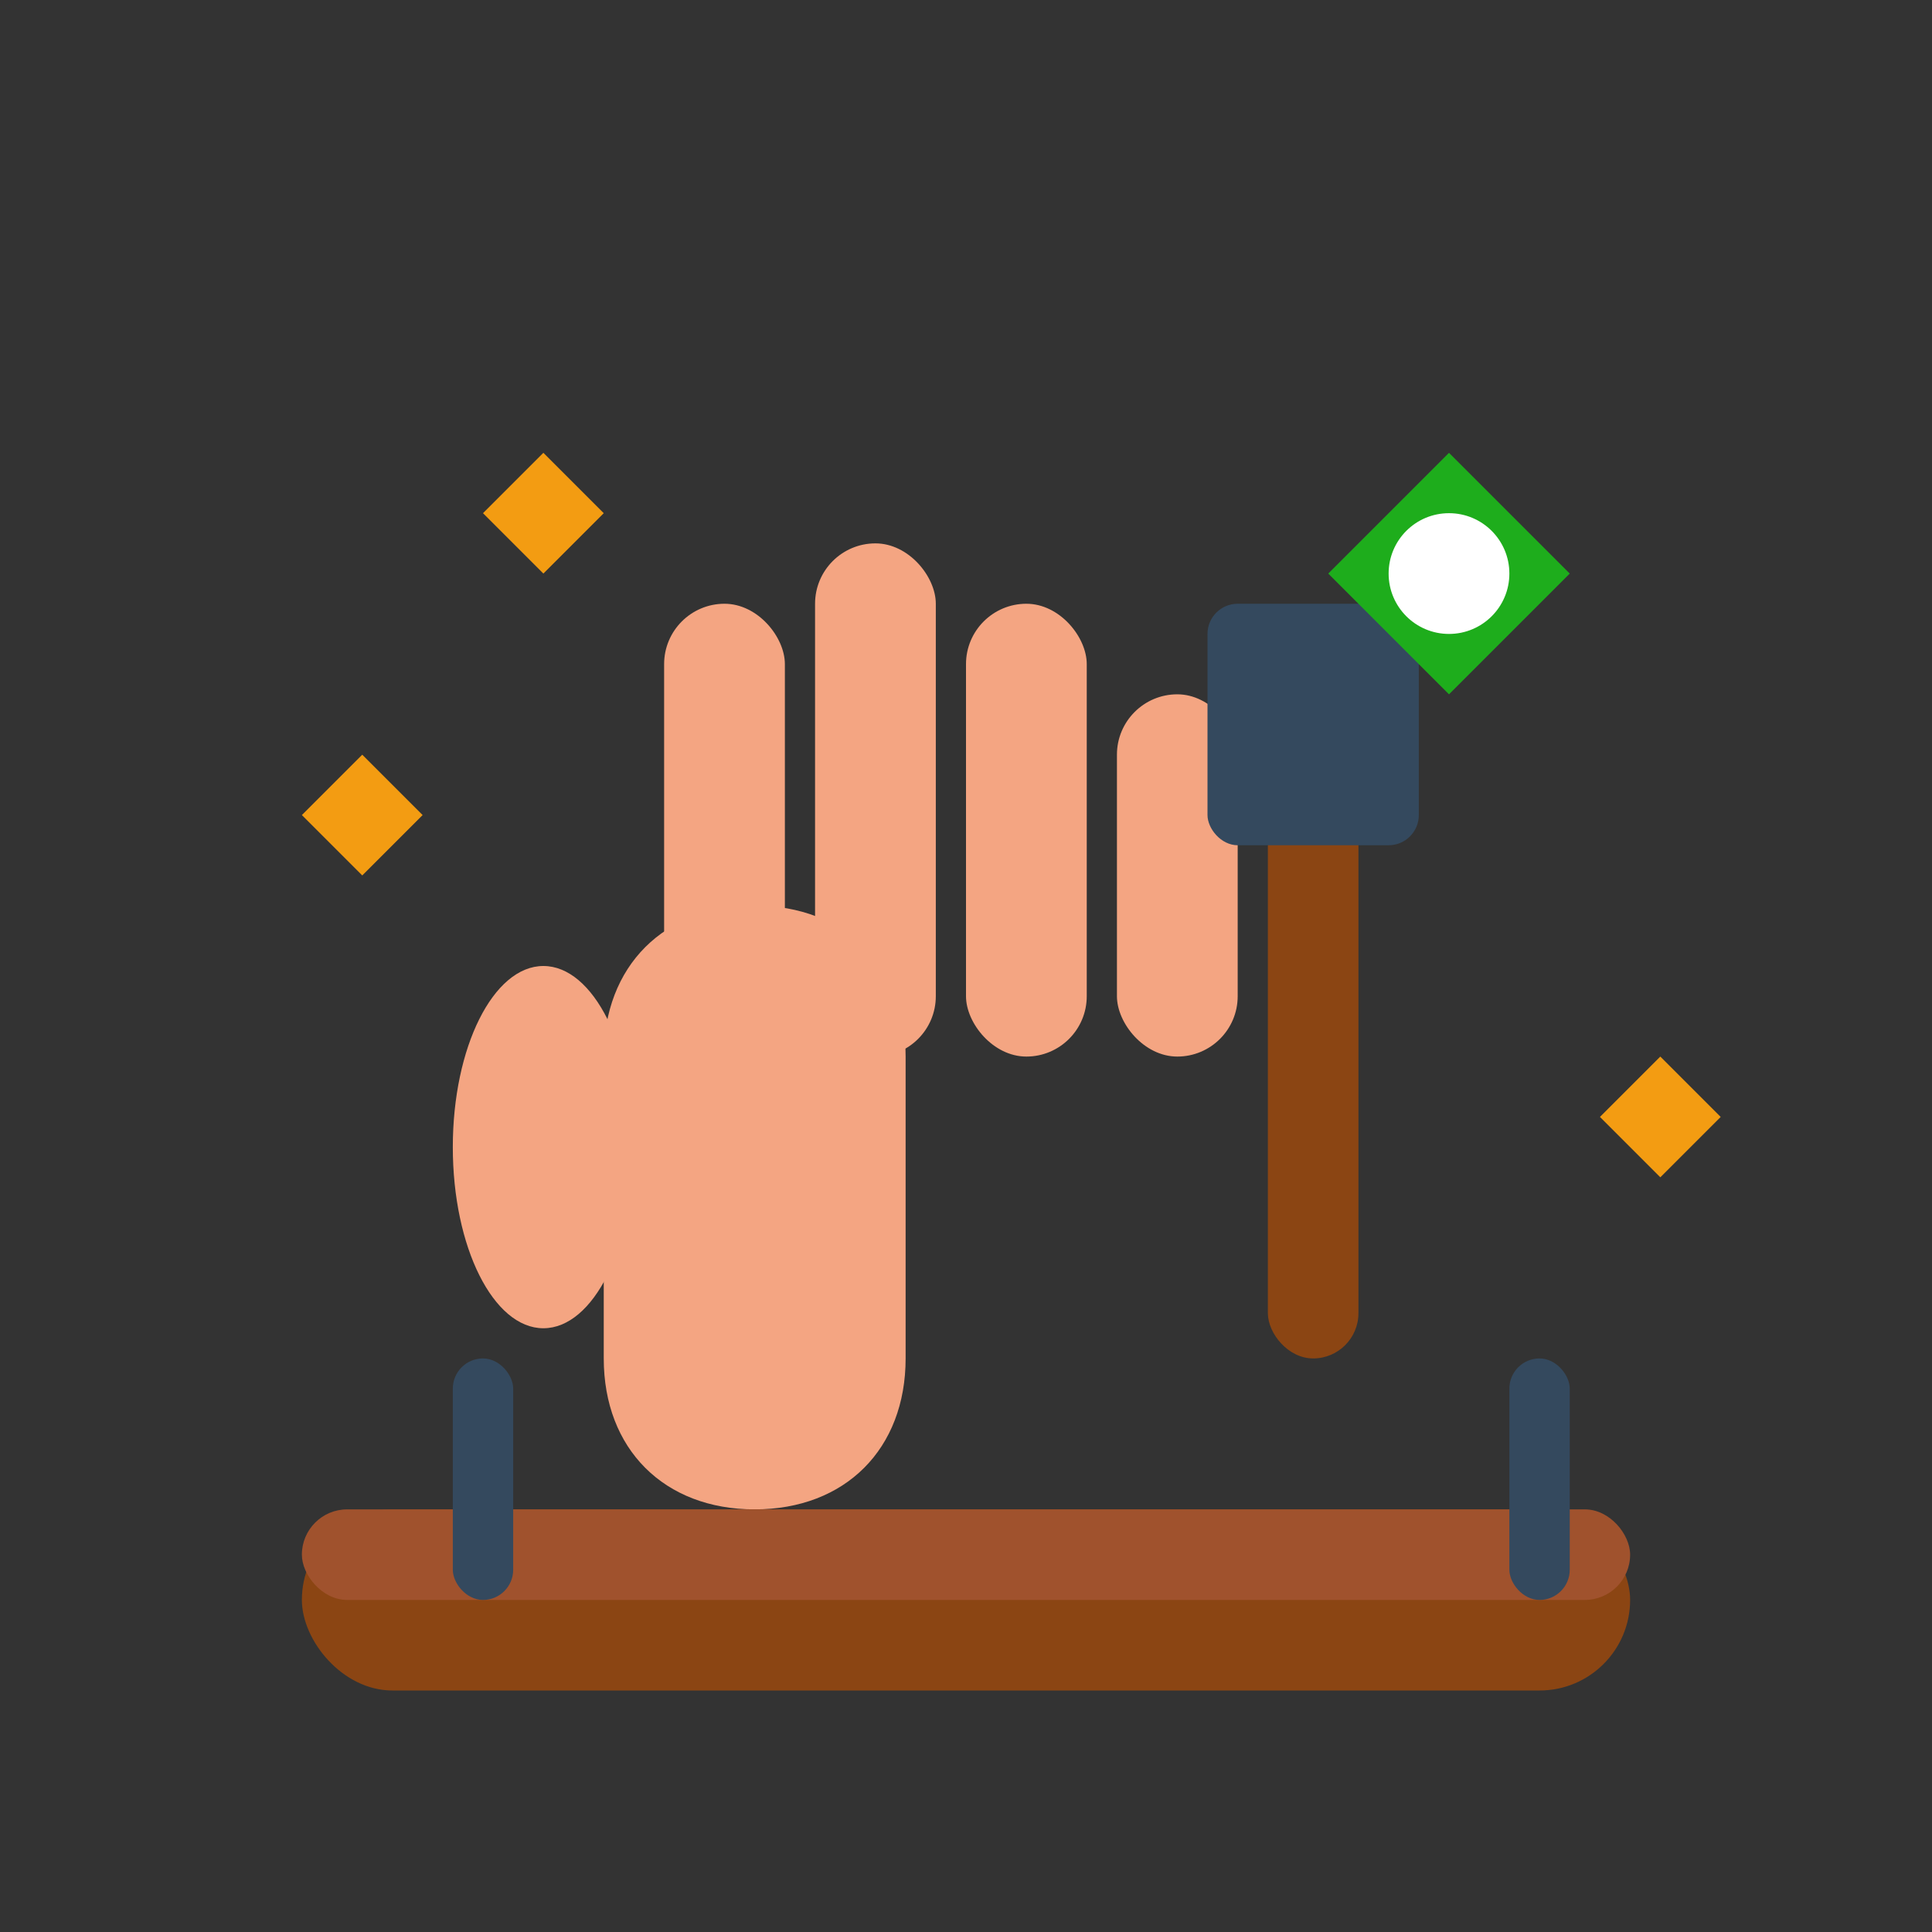
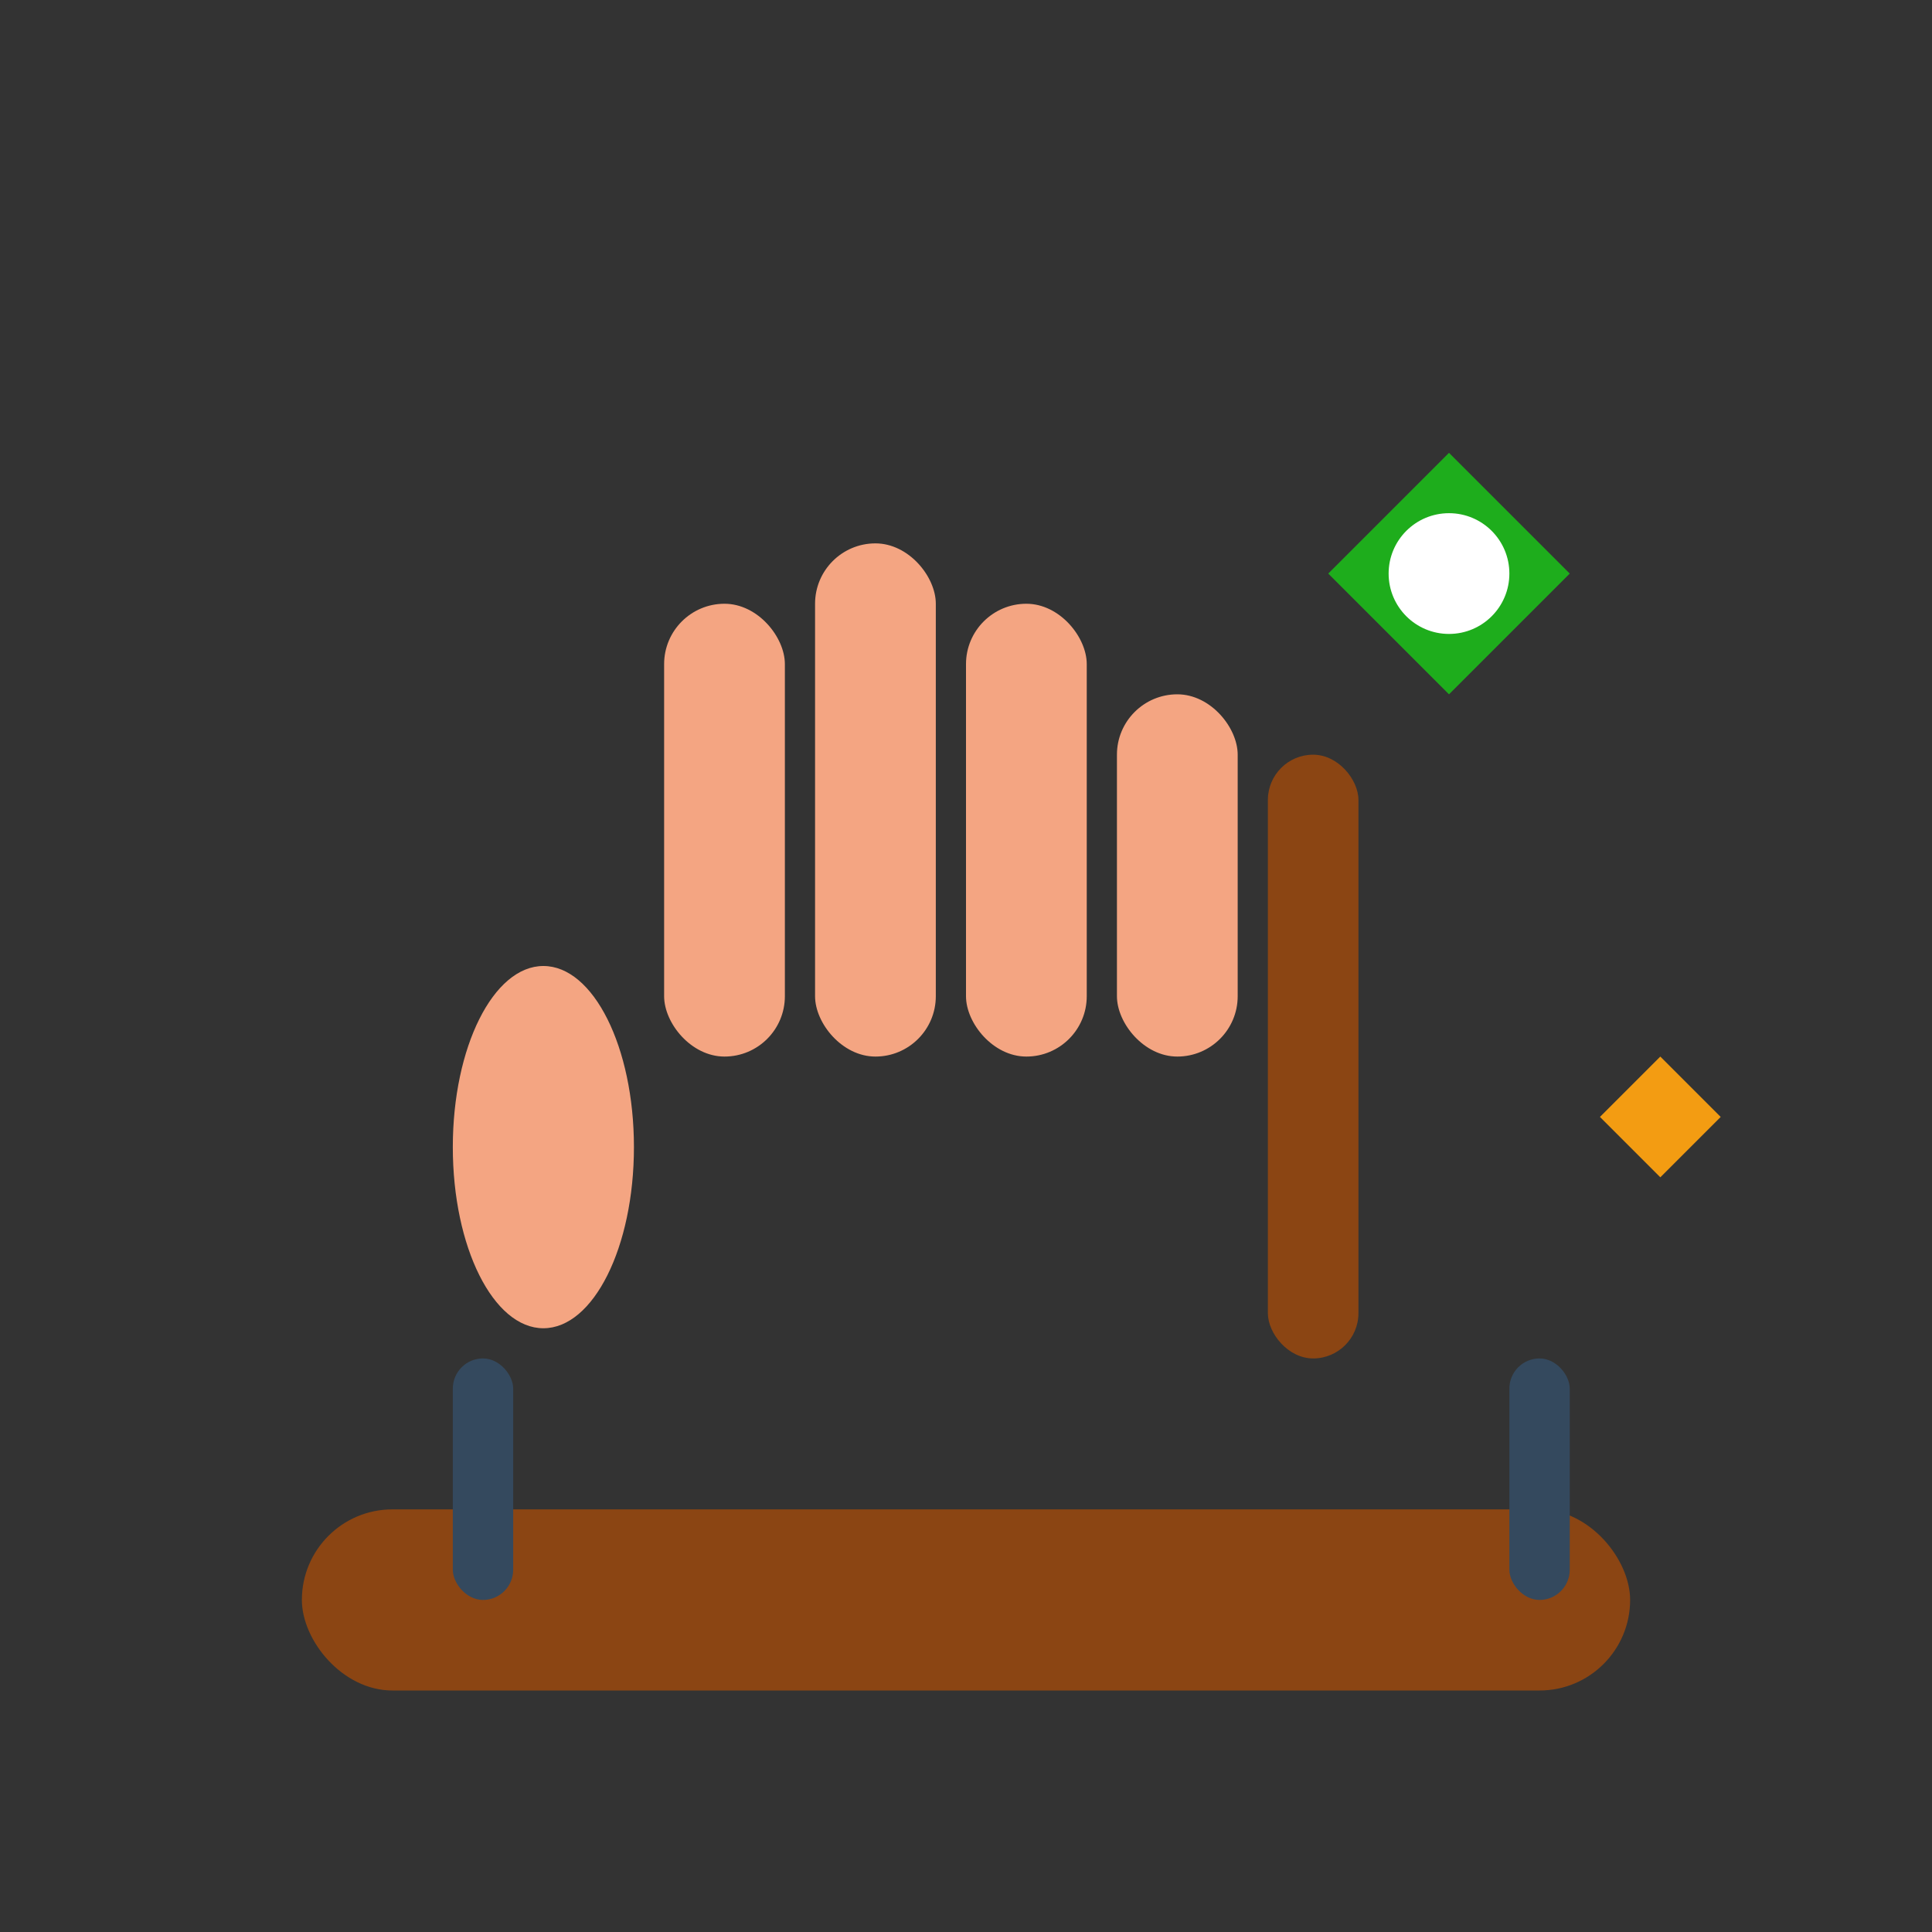
<svg xmlns="http://www.w3.org/2000/svg" width="64" height="64" viewBox="0 0 64 64" fill="none">
  <rect x="0" y="0" width="64" height="64" fill="#333333" stroke="none" />
-   <path d="M20 35C20 32 22 30 25 30C28 30 30 32 30 35V45C30 48 28 50 25 50C22 50 20 48 20 45V35Z" fill="#f4a582" />
  <rect x="22" y="20" width="4" height="15" rx="2" fill="#f4a582" />
  <rect x="27" y="18" width="4" height="17" rx="2" fill="#f4a582" />
  <rect x="32" y="20" width="4" height="15" rx="2" fill="#f4a582" />
  <rect x="37" y="23" width="4" height="12" rx="2" fill="#f4a582" />
  <ellipse cx="18" cy="38" rx="3" ry="6" fill="#f4a582" />
  <rect x="42" y="25" width="3" height="20" rx="1.5" fill="#8b4513" />
-   <rect x="40" y="20" width="7" height="8" rx="1" fill="#34495e" />
  <path d="M48 15L52 19L48 23L44 19L48 15Z" fill="#1ead1c" />
  <circle cx="48" cy="19" r="2" fill="white" />
  <rect x="10" y="50" width="44" height="6" rx="3" fill="#8b4513" />
-   <rect x="10" y="50" width="44" height="3" rx="1.5" fill="#a0522d" />
  <rect x="15" y="45" width="2" height="8" rx="1" fill="#34495e" />
  <rect x="50" y="45" width="2" height="8" rx="1" fill="#34495e" />
-   <path d="M12 25L14 27L12 29L10 27L12 25Z" fill="#f39c12" />
  <path d="M55 35L57 37L55 39L53 37L55 35Z" fill="#f39c12" />
-   <path d="M18 15L20 17L18 19L16 17L18 15Z" fill="#f39c12" />
</svg>